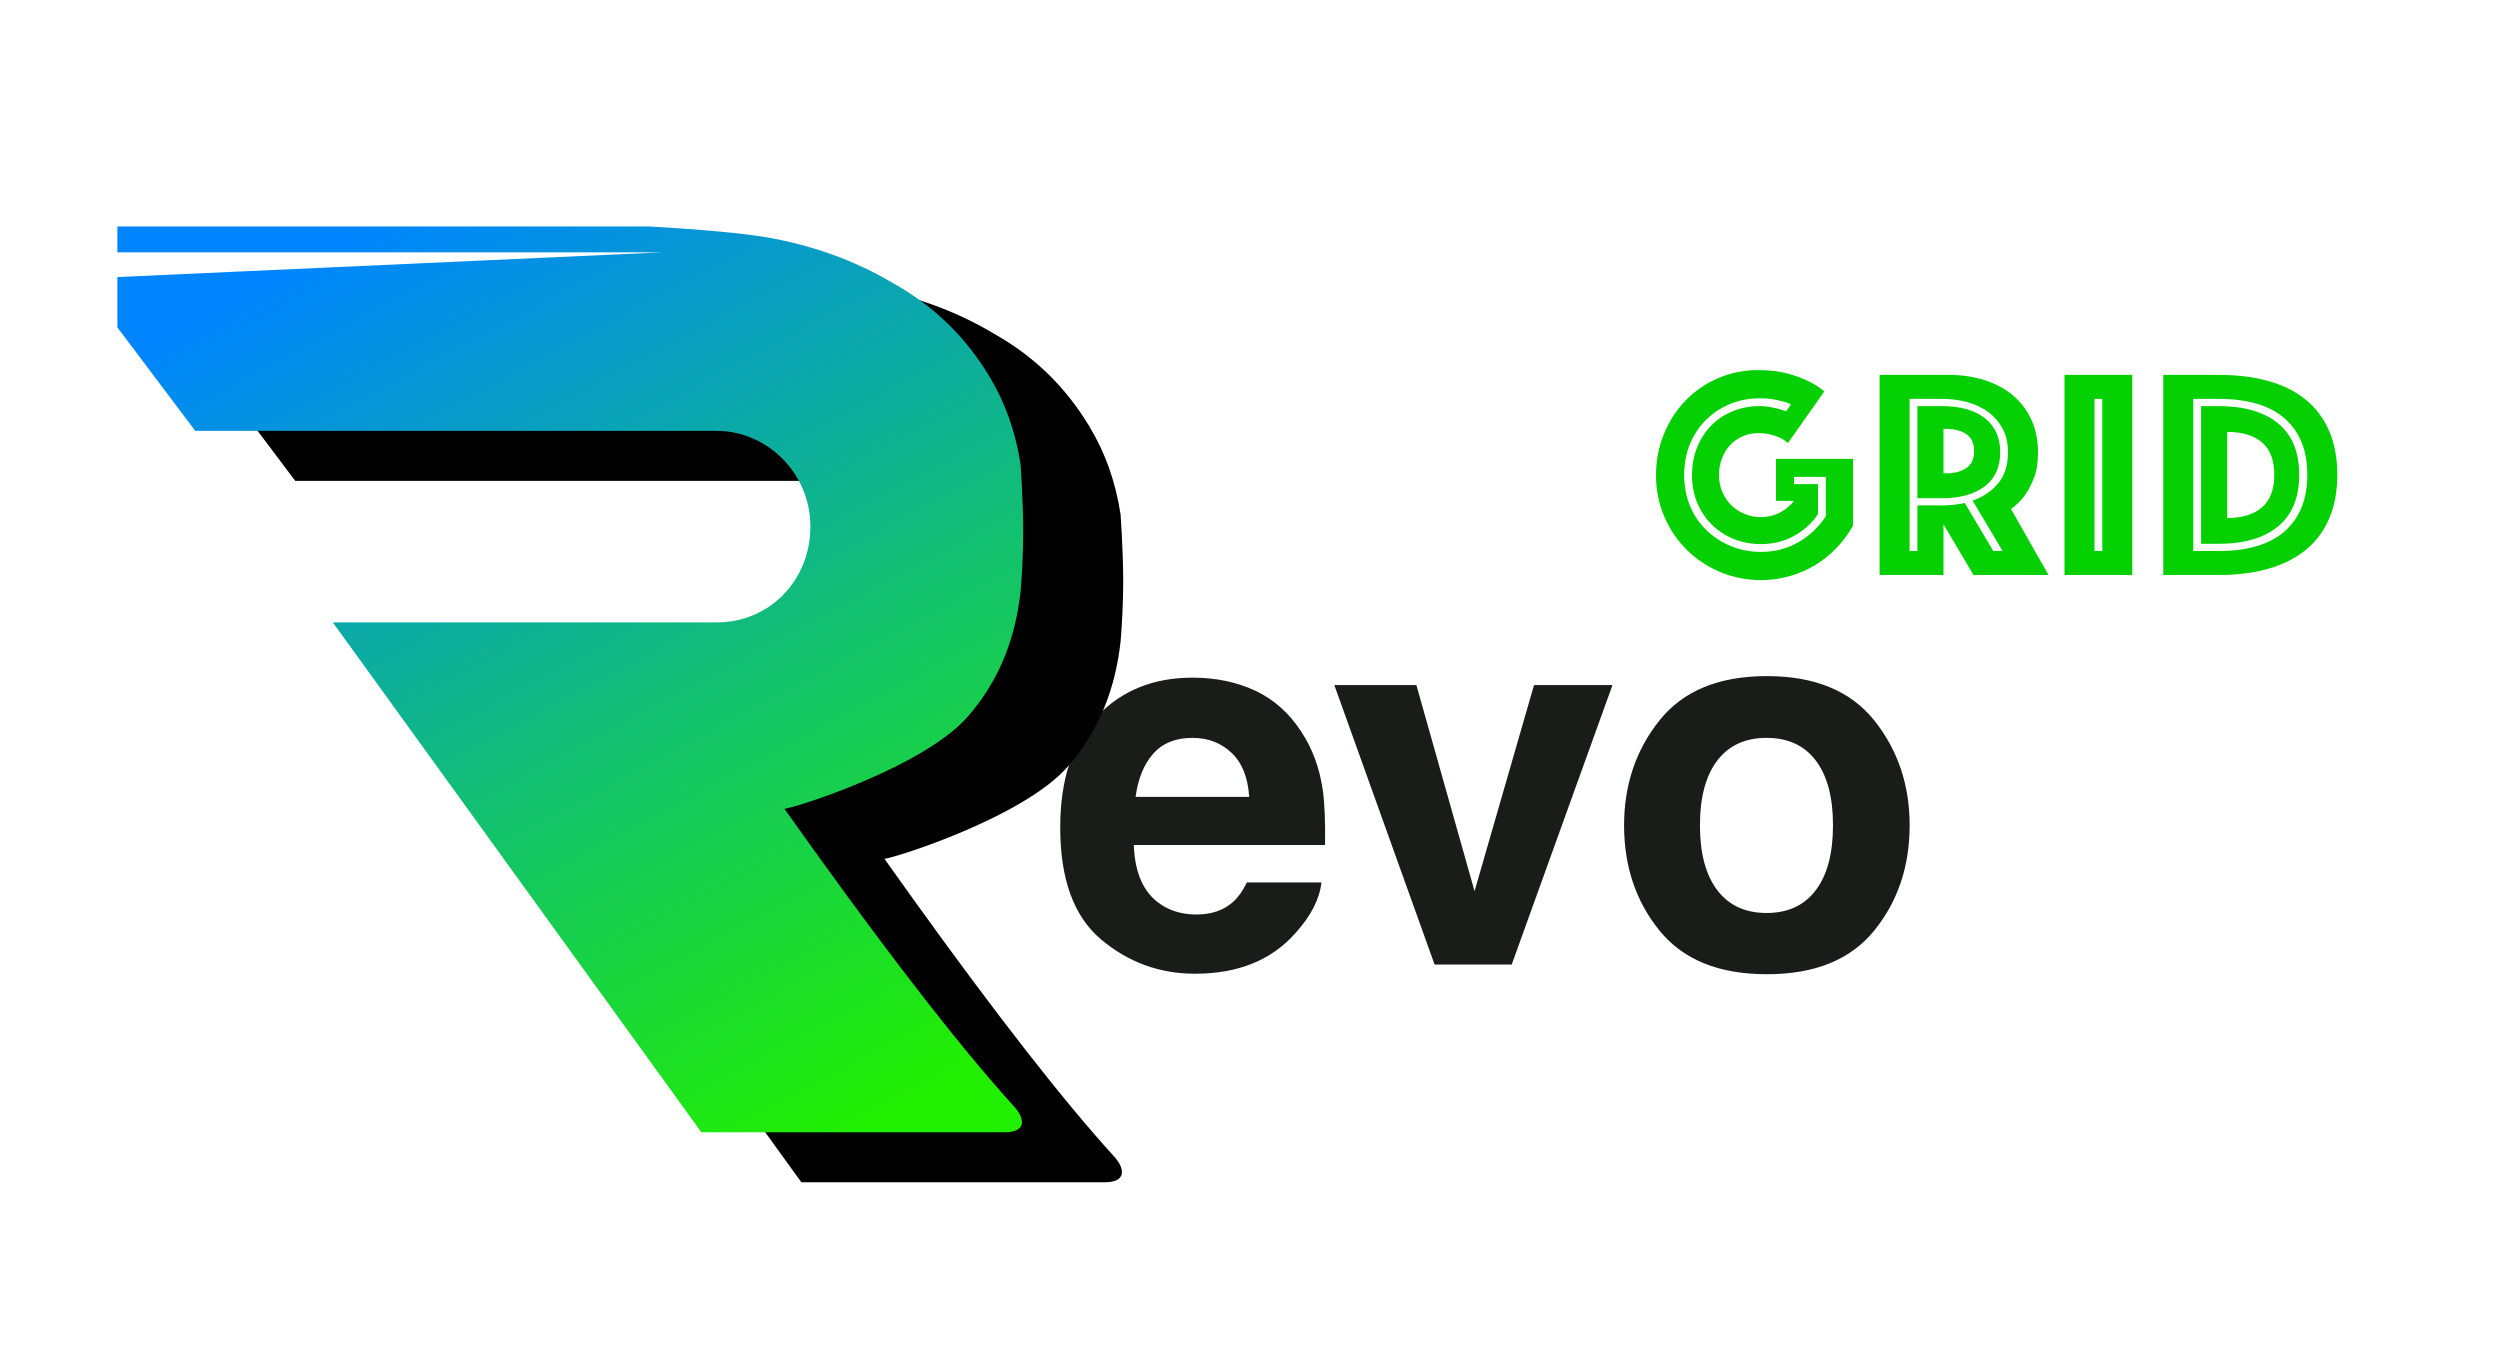
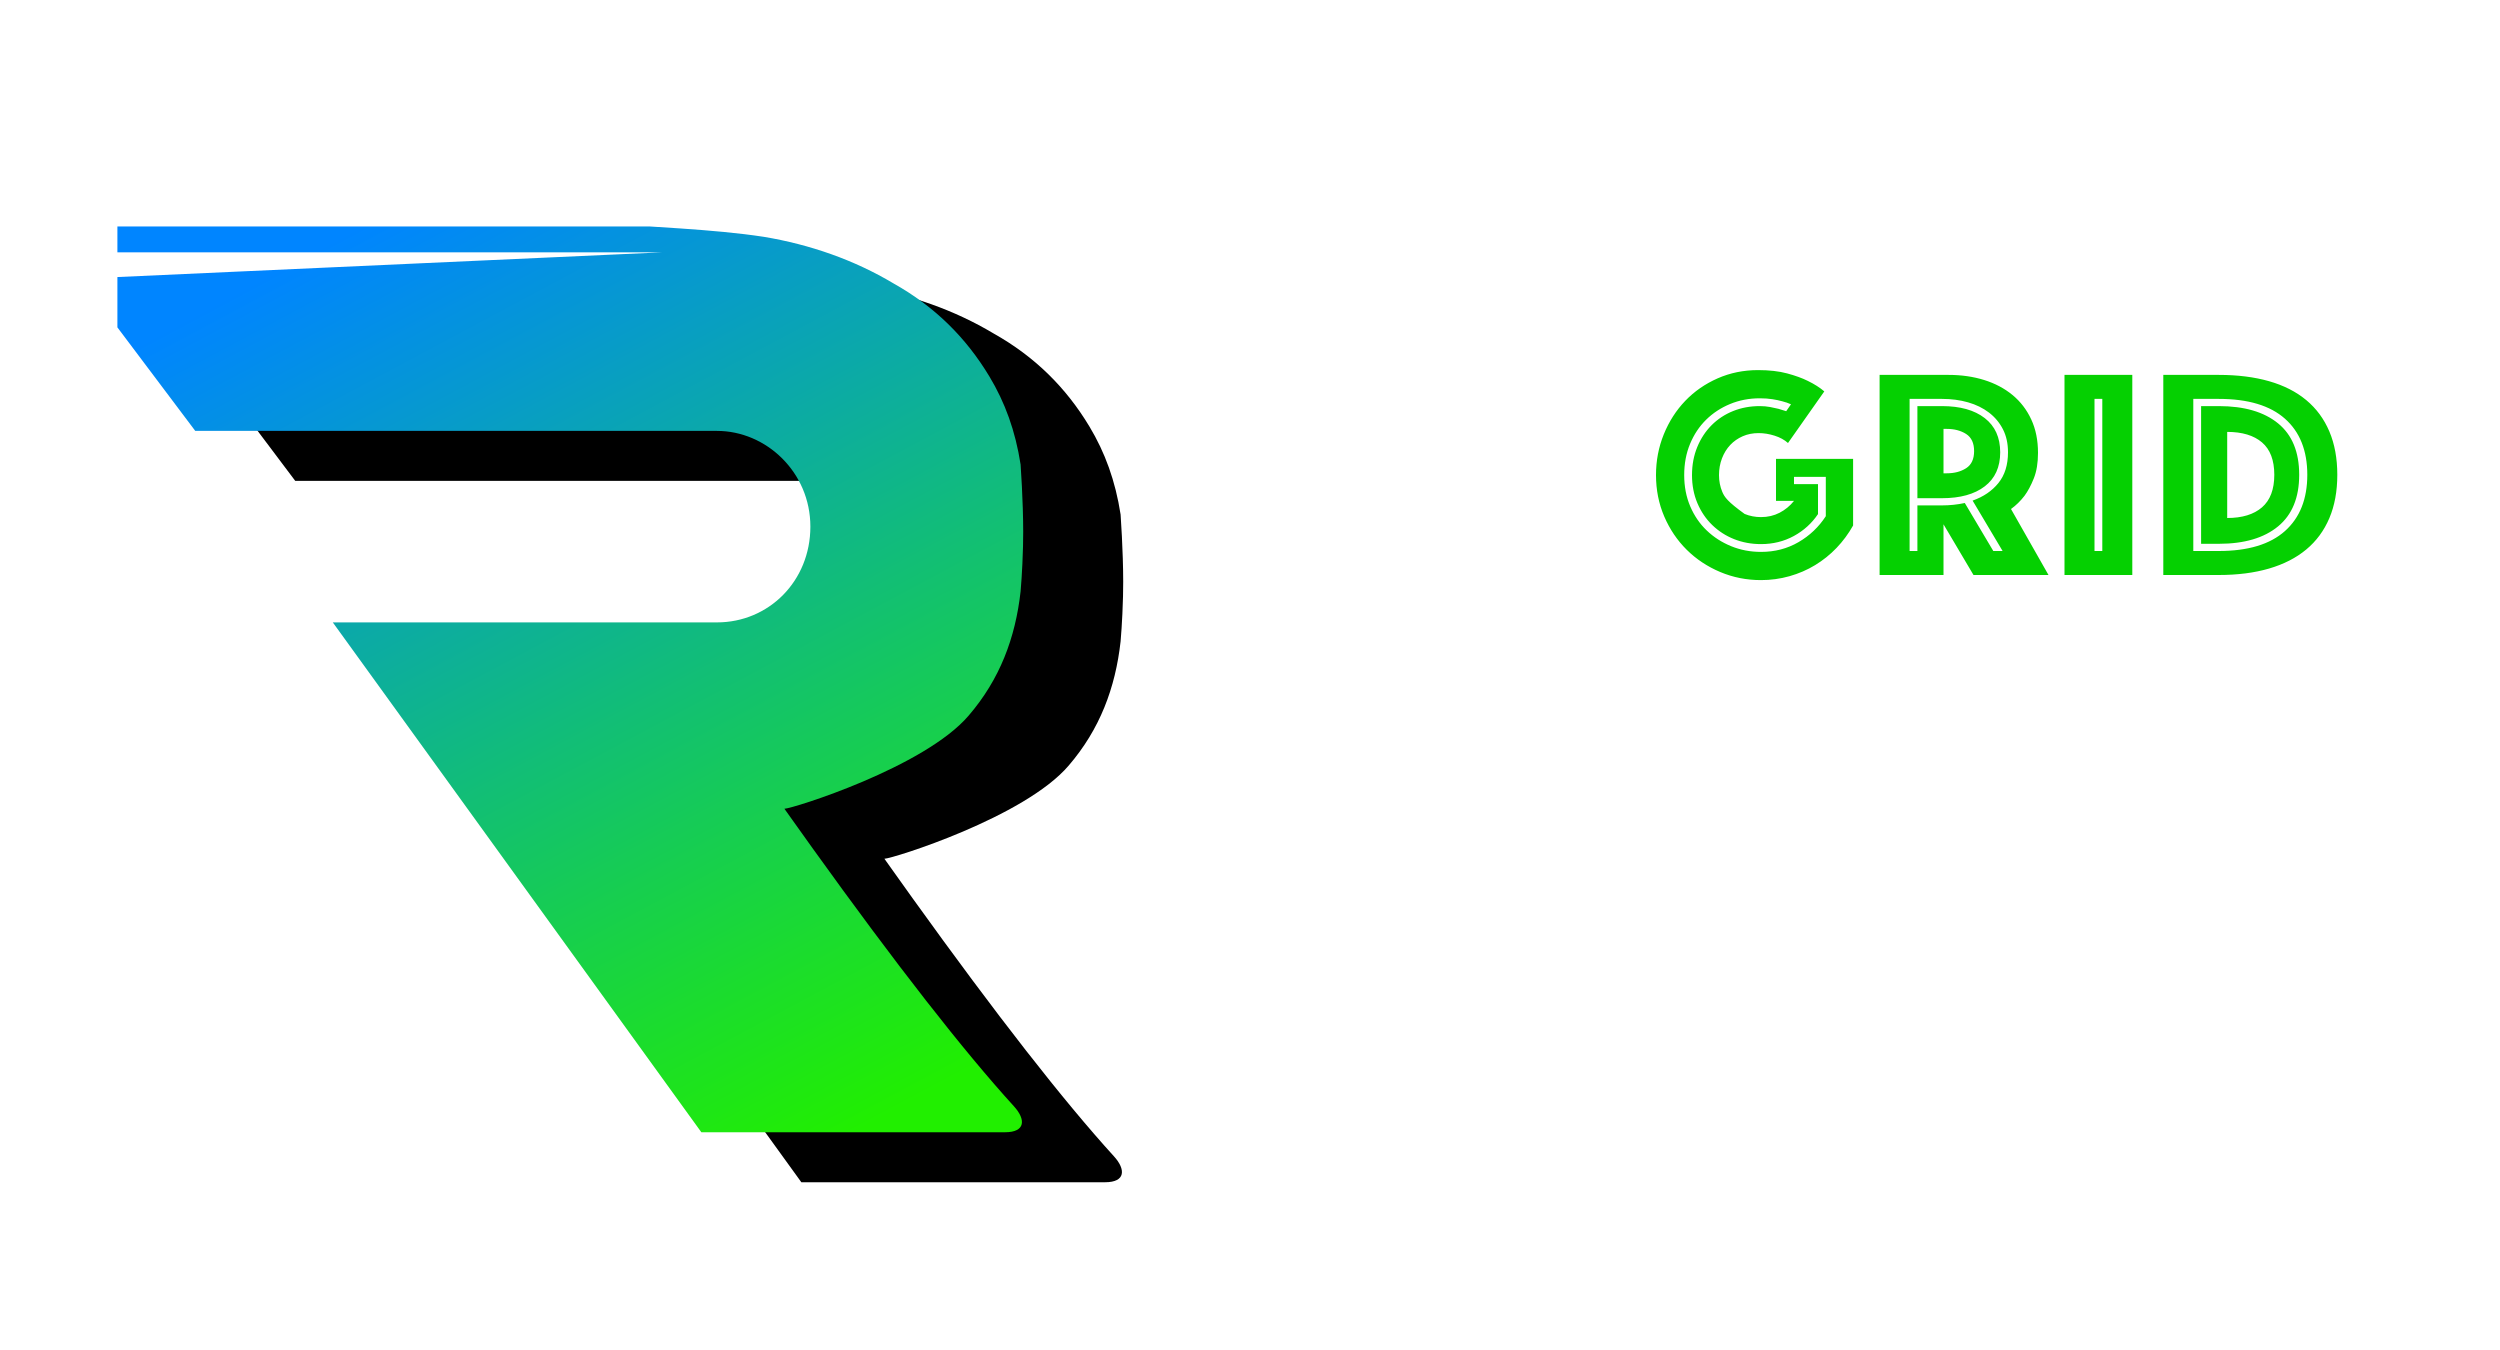
<svg xmlns="http://www.w3.org/2000/svg" xmlns:xlink="http://www.w3.org/1999/xlink" width="100px" height="54px" viewBox="0 0 100 54" version="1.1">
  <defs>
    <linearGradient x1="37.858%" y1="-5.67%" x2="91.321%" y2="94.33%" id="linearGradient-1">
      <stop stop-color="#0085FF" offset="0%" />
      <stop stop-color="#21EF00" offset="100%" />
    </linearGradient>
    <path d="M4.696,9.058 L25.978,9.058 L27.203,9.137 C28.405,9.22 29.534,9.317 30.546,9.472 C32.415,9.783 34.179,10.404 35.737,11.335 C37.398,12.267 38.644,13.509 39.578,15.062 C40.201,16.097 40.616,17.236 40.824,18.582 L40.876,19.462 C40.902,19.979 40.928,20.652 40.928,21.273 L40.921,21.85 C40.897,22.847 40.824,23.654 40.824,23.654 C40.616,25.518 39.993,27.174 38.747,28.623 C36.983,30.694 31.688,32.35 31.376,32.35 L32.514,33.945 C35.854,38.595 38.536,42.031 40.56,44.255 C41.031,44.772 41.031,45.29 40.201,45.29 L28.054,45.29 L13.312,24.896 L28.677,24.896 C30.754,24.896 32.415,23.24 32.415,21.066 C32.415,18.892 30.65,17.236 28.677,17.236 L7.81,17.236 L4.696,13.095 L4.696,11.082 L26.497,10.093 L4.696,10.093 L4.696,9.058 Z" id="path-2" />
    <filter x="-15.2%" y="-20.7%" width="152.4%" height="152.4%" filterUnits="objectBoundingBox" id="filter-3">
      <feOffset dx="4" dy="2" in="SourceAlpha" result="shadowOffsetOuter1" />
      <feGaussianBlur stdDeviation="2.5" in="shadowOffsetOuter1" result="shadowBlurOuter1" />
      <feColorMatrix values="0 0 0 0 0.174   0 0 0 0 0.395   0 0 0 0 0.197  0 0 0 0.193 0" type="matrix" in="shadowBlurOuter1" />
    </filter>
  </defs>
  <g id="logo" stroke="none" stroke-width="1" fill="none" fill-rule="evenodd">
-     <path d="M47.803,38.949 C49.526,38.949 50.866,38.405 51.823,37.318 C52.438,36.635 52.783,35.962 52.858,35.298 L52.858,35.298 L49.874,35.298 C49.717,35.627 49.536,35.883 49.331,36.068 C48.955,36.409 48.466,36.58 47.865,36.58 C47.297,36.58 46.812,36.44 46.408,36.16 C45.745,35.709 45.393,34.922 45.352,33.801 L45.352,33.801 L53.002,33.801 C53.015,32.838 52.985,32.099 52.909,31.587 C52.78,30.712 52.496,29.943 52.058,29.279 C51.573,28.527 50.958,27.977 50.213,27.629 C49.468,27.28 48.63,27.106 47.7,27.106 C46.135,27.106 44.862,27.622 43.881,28.654 C42.9,29.686 42.409,31.17 42.409,33.104 C42.409,35.169 42.953,36.659 44.04,37.575 C45.127,38.491 46.381,38.949 47.803,38.949 Z M49.967,31.874 L45.424,31.874 C45.52,31.149 45.754,30.575 46.127,30.151 C46.499,29.727 47.024,29.515 47.7,29.515 C48.323,29.515 48.844,29.715 49.264,30.115 C49.685,30.515 49.919,31.101 49.967,31.874 L49.967,31.874 Z M60.469,38.58 L64.499,27.403 L61.361,27.403 L58.982,35.647 L56.655,27.403 L53.373,27.403 L57.383,38.58 L60.469,38.58 Z M70.674,38.969 C72.595,38.969 74.027,38.387 74.971,37.221 C75.914,36.056 76.386,34.652 76.386,33.012 C76.386,31.399 75.914,30.001 74.971,28.818 C74.027,27.635 72.595,27.044 70.674,27.044 C68.753,27.044 67.321,27.635 66.378,28.818 C65.434,30.001 64.963,31.399 64.963,33.012 C64.963,34.652 65.434,36.056 66.378,37.221 C67.321,38.387 68.753,38.969 70.674,38.969 Z M70.664,36.519 C69.809,36.519 69.151,36.214 68.69,35.606 C68.229,34.998 67.998,34.133 67.998,33.012 C67.998,31.891 68.229,31.028 68.69,30.423 C69.151,29.818 69.809,29.515 70.664,29.515 C71.518,29.515 72.175,29.818 72.633,30.423 C73.091,31.028 73.32,31.891 73.32,33.012 C73.32,34.133 73.091,34.998 72.633,35.606 C72.175,36.214 71.518,36.519 70.664,36.519 Z" id="evo" fill="#191D19" fill-rule="nonzero" />
-     <path d="M70.44,23.204 C70.832,23.204 71.212,23.152 71.58,23.048 C71.948,22.944 72.29,22.796 72.606,22.604 C72.922,22.412 73.208,22.182 73.464,21.914 C73.72,21.646 73.94,21.348 74.124,21.02 L74.124,21.02 L74.124,18.356 L71.04,18.356 L71.04,20.036 L71.76,20.036 C71.6,20.236 71.408,20.394 71.184,20.51 C70.96,20.626 70.712,20.684 70.44,20.684 C70.208,20.684 69.99,20.642 69.786,20.558 C69.582,20.474 69.404,20.358 69.252,20.21 C69.1,20.062 68.98,19.884 68.892,19.676 C68.804,19.468 68.76,19.244 68.76,19.004 C68.76,18.764 68.8,18.54 68.88,18.332 C68.96,18.124 69.07,17.946 69.21,17.798 C69.35,17.65 69.516,17.534 69.708,17.45 C69.9,17.366 70.112,17.324 70.344,17.324 C70.552,17.324 70.764,17.358 70.98,17.426 C71.196,17.494 71.376,17.592 71.52,17.72 L71.52,17.72 L72.972,15.656 C72.796,15.504 72.576,15.364 72.312,15.236 C72.088,15.124 71.812,15.024 71.484,14.936 C71.156,14.848 70.768,14.804 70.32,14.804 C69.744,14.804 69.206,14.914 68.706,15.134 C68.206,15.354 67.774,15.654 67.41,16.034 C67.046,16.414 66.76,16.86 66.552,17.372 C66.344,17.884 66.24,18.428 66.24,19.004 C66.24,19.596 66.35,20.148 66.57,20.66 C66.79,21.172 67.09,21.616 67.47,21.992 C67.85,22.368 68.296,22.664 68.808,22.88 C69.32,23.096 69.864,23.204 70.44,23.204 Z M70.44,22.076 C70.016,22.076 69.618,22 69.246,21.848 C68.874,21.696 68.548,21.486 68.268,21.218 C67.988,20.95 67.768,20.628 67.608,20.252 C67.448,19.876 67.368,19.46 67.368,19.004 C67.368,18.548 67.446,18.132 67.602,17.756 C67.758,17.38 67.972,17.058 68.244,16.79 C68.516,16.522 68.836,16.312 69.204,16.16 C69.572,16.008 69.968,15.932 70.392,15.932 C70.576,15.932 70.744,15.944 70.896,15.968 C71.048,15.992 71.18,16.02 71.292,16.052 C71.42,16.084 71.536,16.124 71.64,16.172 L71.64,16.172 L71.448,16.448 C71.352,16.416 71.248,16.384 71.136,16.352 C71.04,16.328 70.928,16.304 70.8,16.28 C70.672,16.256 70.536,16.244 70.392,16.244 C70.008,16.244 69.652,16.31 69.324,16.442 C68.996,16.574 68.71,16.762 68.466,17.006 C68.222,17.25 68.03,17.542 67.89,17.882 C67.75,18.222 67.68,18.596 67.68,19.004 C67.68,19.412 67.752,19.786 67.896,20.126 C68.04,20.466 68.238,20.758 68.49,21.002 C68.742,21.246 69.034,21.434 69.366,21.566 C69.698,21.698 70.056,21.764 70.44,21.764 C70.92,21.764 71.358,21.656 71.754,21.44 C72.15,21.224 72.472,20.932 72.72,20.564 L72.72,20.564 L72.72,19.364 L71.76,19.364 L71.76,19.076 L73.032,19.076 L73.032,20.648 C72.752,21.08 72.388,21.426 71.94,21.686 C71.492,21.946 70.992,22.076 70.44,22.076 Z M77.74,23 L77.74,20.972 L78.94,23 L81.94,23 L80.44,20.36 C80.64,20.216 80.82,20.04 80.98,19.832 C81.116,19.648 81.24,19.416 81.352,19.136 C81.464,18.856 81.52,18.516 81.52,18.116 C81.52,17.612 81.43,17.166 81.25,16.778 C81.07,16.39 80.82,16.064 80.5,15.8 C80.18,15.536 79.802,15.336 79.366,15.2 C78.93,15.064 78.456,14.996 77.944,14.996 L77.944,14.996 L75.184,14.996 L75.184,23 L77.74,23 Z M76.696,22.04 L76.384,22.04 L76.384,15.956 L77.68,15.956 C78.056,15.956 78.404,16.002 78.724,16.094 C79.044,16.186 79.322,16.322 79.558,16.502 C79.794,16.682 79.98,16.904 80.116,17.168 C80.252,17.432 80.32,17.74 80.32,18.092 C80.32,18.596 80.192,19.006 79.936,19.322 C79.68,19.638 79.336,19.872 78.904,20.024 L78.904,20.024 L80.104,22.04 L79.732,22.04 L78.592,20.12 C78.296,20.184 77.992,20.216 77.68,20.216 L77.68,20.216 L76.696,20.216 L76.696,22.04 Z M77.68,19.928 C78.408,19.928 78.978,19.77 79.39,19.454 C79.802,19.138 80.008,18.684 80.008,18.092 C80.008,17.5 79.802,17.044 79.39,16.724 C78.978,16.404 78.408,16.244 77.68,16.244 L77.68,16.244 L76.696,16.244 L76.696,19.928 L77.68,19.928 Z M77.872,18.932 L77.74,18.932 L77.74,17.156 L77.872,17.156 C78.176,17.156 78.434,17.224 78.646,17.36 C78.858,17.496 78.964,17.724 78.964,18.044 C78.964,18.364 78.858,18.592 78.646,18.728 C78.434,18.864 78.176,18.932 77.872,18.932 L77.872,18.932 Z M85.292,23 L85.292,14.996 L82.58,14.996 L82.58,23 L85.292,23 Z M84.092,22.04 L83.78,22.04 L83.78,15.956 L84.092,15.956 L84.092,22.04 Z M88.752,23 C89.504,23 90.174,22.914 90.762,22.742 C91.35,22.57 91.846,22.316 92.25,21.98 C92.654,21.644 92.962,21.226 93.174,20.726 C93.386,20.226 93.492,19.648 93.492,18.992 C93.492,18.336 93.386,17.758 93.174,17.258 C92.962,16.758 92.654,16.34 92.25,16.004 C91.846,15.668 91.35,15.416 90.762,15.248 C90.174,15.08 89.504,14.996 88.752,14.996 L88.752,14.996 L86.532,14.996 L86.532,23 L88.752,23 Z M88.752,22.04 L87.732,22.04 L87.732,15.956 L88.752,15.956 C89.92,15.956 90.802,16.22 91.398,16.748 C91.994,17.276 92.292,18.024 92.292,18.992 C92.292,19.96 91.994,20.71 91.398,21.242 C90.802,21.774 89.92,22.04 88.752,22.04 L88.752,22.04 Z M88.752,21.752 C89.768,21.752 90.558,21.52 91.122,21.056 C91.686,20.592 91.968,19.904 91.968,18.992 C91.968,18.08 91.686,17.394 91.122,16.934 C90.558,16.474 89.768,16.244 88.752,16.244 L88.752,16.244 L88.044,16.244 L88.044,21.752 L88.752,21.752 Z M89.088,20.72 L89.088,17.276 C89.688,17.276 90.152,17.416 90.48,17.696 C90.808,17.976 90.972,18.408 90.972,18.992 C90.972,19.576 90.808,20.01 90.48,20.294 C90.152,20.578 89.688,20.72 89.088,20.72 L89.088,20.72 Z" id="Grid" fill="#05D001" fill-rule="nonzero" />
+     <path d="M70.44,23.204 C70.832,23.204 71.212,23.152 71.58,23.048 C71.948,22.944 72.29,22.796 72.606,22.604 C72.922,22.412 73.208,22.182 73.464,21.914 C73.72,21.646 73.94,21.348 74.124,21.02 L74.124,21.02 L74.124,18.356 L71.04,18.356 L71.04,20.036 L71.76,20.036 C71.6,20.236 71.408,20.394 71.184,20.51 C70.96,20.626 70.712,20.684 70.44,20.684 C70.208,20.684 69.99,20.642 69.786,20.558 C69.1,20.062 68.98,19.884 68.892,19.676 C68.804,19.468 68.76,19.244 68.76,19.004 C68.76,18.764 68.8,18.54 68.88,18.332 C68.96,18.124 69.07,17.946 69.21,17.798 C69.35,17.65 69.516,17.534 69.708,17.45 C69.9,17.366 70.112,17.324 70.344,17.324 C70.552,17.324 70.764,17.358 70.98,17.426 C71.196,17.494 71.376,17.592 71.52,17.72 L71.52,17.72 L72.972,15.656 C72.796,15.504 72.576,15.364 72.312,15.236 C72.088,15.124 71.812,15.024 71.484,14.936 C71.156,14.848 70.768,14.804 70.32,14.804 C69.744,14.804 69.206,14.914 68.706,15.134 C68.206,15.354 67.774,15.654 67.41,16.034 C67.046,16.414 66.76,16.86 66.552,17.372 C66.344,17.884 66.24,18.428 66.24,19.004 C66.24,19.596 66.35,20.148 66.57,20.66 C66.79,21.172 67.09,21.616 67.47,21.992 C67.85,22.368 68.296,22.664 68.808,22.88 C69.32,23.096 69.864,23.204 70.44,23.204 Z M70.44,22.076 C70.016,22.076 69.618,22 69.246,21.848 C68.874,21.696 68.548,21.486 68.268,21.218 C67.988,20.95 67.768,20.628 67.608,20.252 C67.448,19.876 67.368,19.46 67.368,19.004 C67.368,18.548 67.446,18.132 67.602,17.756 C67.758,17.38 67.972,17.058 68.244,16.79 C68.516,16.522 68.836,16.312 69.204,16.16 C69.572,16.008 69.968,15.932 70.392,15.932 C70.576,15.932 70.744,15.944 70.896,15.968 C71.048,15.992 71.18,16.02 71.292,16.052 C71.42,16.084 71.536,16.124 71.64,16.172 L71.64,16.172 L71.448,16.448 C71.352,16.416 71.248,16.384 71.136,16.352 C71.04,16.328 70.928,16.304 70.8,16.28 C70.672,16.256 70.536,16.244 70.392,16.244 C70.008,16.244 69.652,16.31 69.324,16.442 C68.996,16.574 68.71,16.762 68.466,17.006 C68.222,17.25 68.03,17.542 67.89,17.882 C67.75,18.222 67.68,18.596 67.68,19.004 C67.68,19.412 67.752,19.786 67.896,20.126 C68.04,20.466 68.238,20.758 68.49,21.002 C68.742,21.246 69.034,21.434 69.366,21.566 C69.698,21.698 70.056,21.764 70.44,21.764 C70.92,21.764 71.358,21.656 71.754,21.44 C72.15,21.224 72.472,20.932 72.72,20.564 L72.72,20.564 L72.72,19.364 L71.76,19.364 L71.76,19.076 L73.032,19.076 L73.032,20.648 C72.752,21.08 72.388,21.426 71.94,21.686 C71.492,21.946 70.992,22.076 70.44,22.076 Z M77.74,23 L77.74,20.972 L78.94,23 L81.94,23 L80.44,20.36 C80.64,20.216 80.82,20.04 80.98,19.832 C81.116,19.648 81.24,19.416 81.352,19.136 C81.464,18.856 81.52,18.516 81.52,18.116 C81.52,17.612 81.43,17.166 81.25,16.778 C81.07,16.39 80.82,16.064 80.5,15.8 C80.18,15.536 79.802,15.336 79.366,15.2 C78.93,15.064 78.456,14.996 77.944,14.996 L77.944,14.996 L75.184,14.996 L75.184,23 L77.74,23 Z M76.696,22.04 L76.384,22.04 L76.384,15.956 L77.68,15.956 C78.056,15.956 78.404,16.002 78.724,16.094 C79.044,16.186 79.322,16.322 79.558,16.502 C79.794,16.682 79.98,16.904 80.116,17.168 C80.252,17.432 80.32,17.74 80.32,18.092 C80.32,18.596 80.192,19.006 79.936,19.322 C79.68,19.638 79.336,19.872 78.904,20.024 L78.904,20.024 L80.104,22.04 L79.732,22.04 L78.592,20.12 C78.296,20.184 77.992,20.216 77.68,20.216 L77.68,20.216 L76.696,20.216 L76.696,22.04 Z M77.68,19.928 C78.408,19.928 78.978,19.77 79.39,19.454 C79.802,19.138 80.008,18.684 80.008,18.092 C80.008,17.5 79.802,17.044 79.39,16.724 C78.978,16.404 78.408,16.244 77.68,16.244 L77.68,16.244 L76.696,16.244 L76.696,19.928 L77.68,19.928 Z M77.872,18.932 L77.74,18.932 L77.74,17.156 L77.872,17.156 C78.176,17.156 78.434,17.224 78.646,17.36 C78.858,17.496 78.964,17.724 78.964,18.044 C78.964,18.364 78.858,18.592 78.646,18.728 C78.434,18.864 78.176,18.932 77.872,18.932 L77.872,18.932 Z M85.292,23 L85.292,14.996 L82.58,14.996 L82.58,23 L85.292,23 Z M84.092,22.04 L83.78,22.04 L83.78,15.956 L84.092,15.956 L84.092,22.04 Z M88.752,23 C89.504,23 90.174,22.914 90.762,22.742 C91.35,22.57 91.846,22.316 92.25,21.98 C92.654,21.644 92.962,21.226 93.174,20.726 C93.386,20.226 93.492,19.648 93.492,18.992 C93.492,18.336 93.386,17.758 93.174,17.258 C92.962,16.758 92.654,16.34 92.25,16.004 C91.846,15.668 91.35,15.416 90.762,15.248 C90.174,15.08 89.504,14.996 88.752,14.996 L88.752,14.996 L86.532,14.996 L86.532,23 L88.752,23 Z M88.752,22.04 L87.732,22.04 L87.732,15.956 L88.752,15.956 C89.92,15.956 90.802,16.22 91.398,16.748 C91.994,17.276 92.292,18.024 92.292,18.992 C92.292,19.96 91.994,20.71 91.398,21.242 C90.802,21.774 89.92,22.04 88.752,22.04 L88.752,22.04 Z M88.752,21.752 C89.768,21.752 90.558,21.52 91.122,21.056 C91.686,20.592 91.968,19.904 91.968,18.992 C91.968,18.08 91.686,17.394 91.122,16.934 C90.558,16.474 89.768,16.244 88.752,16.244 L88.752,16.244 L88.044,16.244 L88.044,21.752 L88.752,21.752 Z M89.088,20.72 L89.088,17.276 C89.688,17.276 90.152,17.416 90.48,17.696 C90.808,17.976 90.972,18.408 90.972,18.992 C90.972,19.576 90.808,20.01 90.48,20.294 C90.152,20.578 89.688,20.72 89.088,20.72 L89.088,20.72 Z" id="Grid" fill="#05D001" fill-rule="nonzero" />
    <g id="Path" fill-rule="nonzero">
      <use fill="black" fill-opacity="1" filter="url(#filter-3)" xlink:href="#path-2" />
      <use fill="url(#linearGradient-1)" xlink:href="#path-2" />
    </g>
  </g>
</svg>